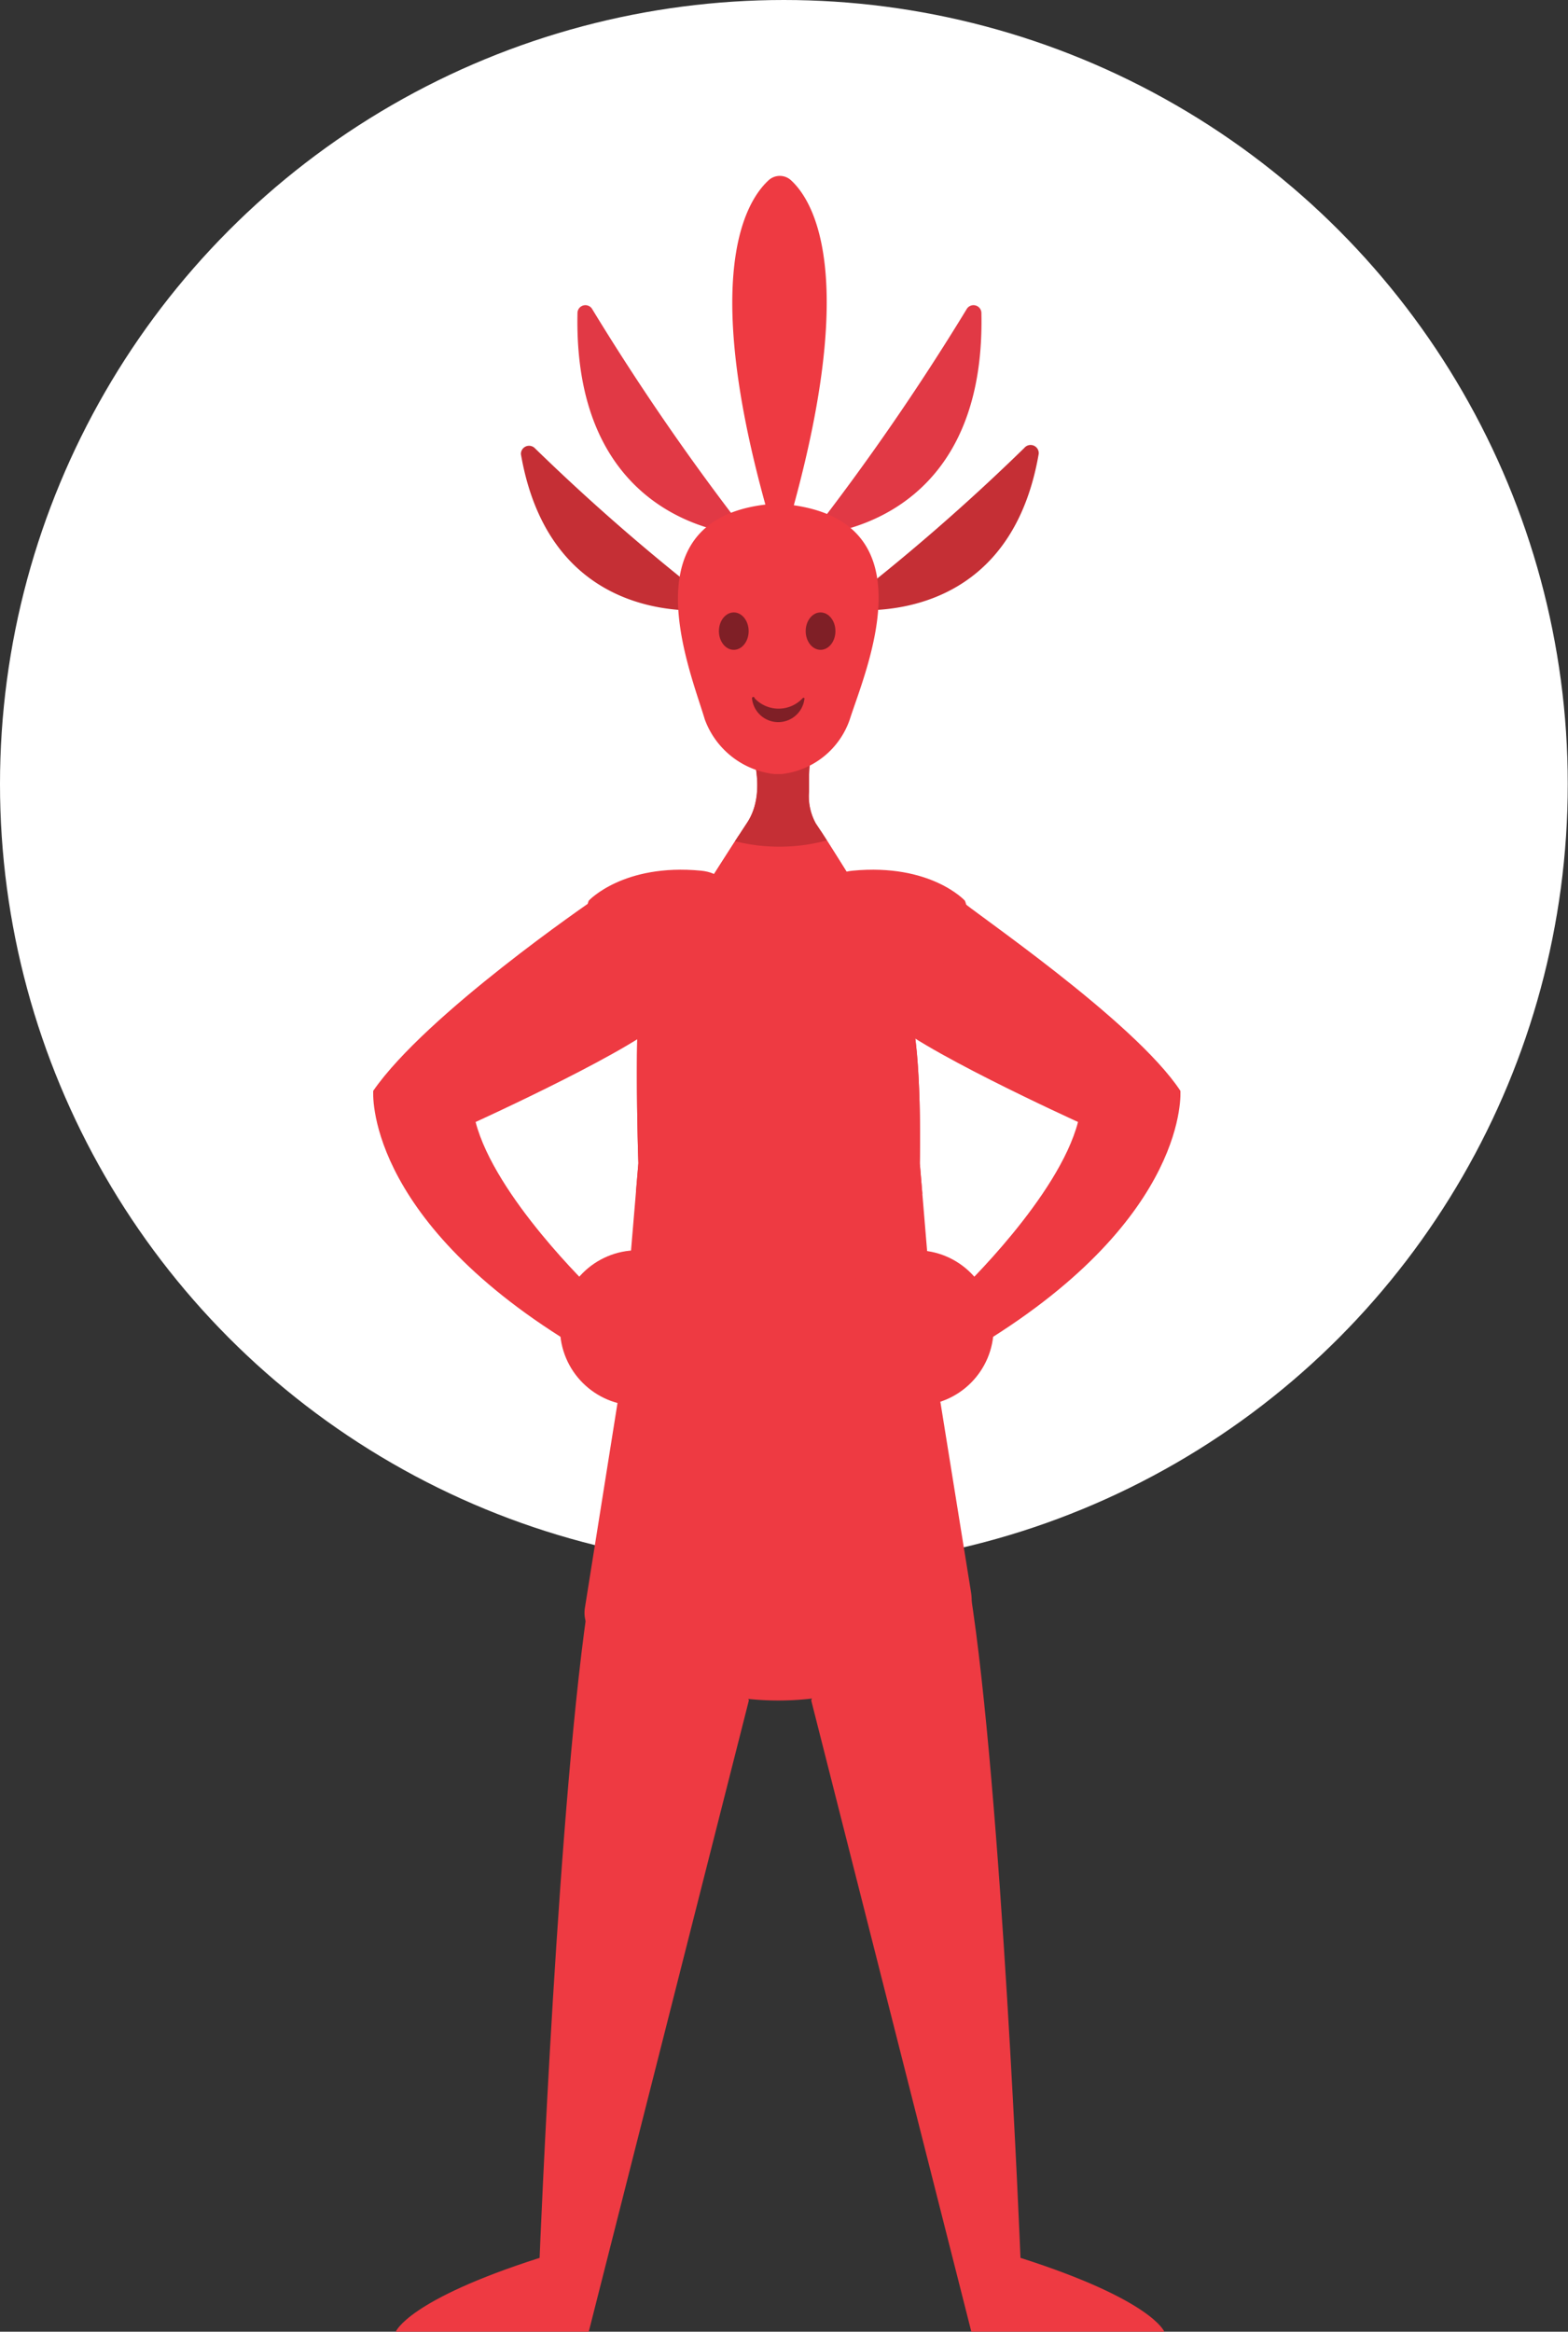
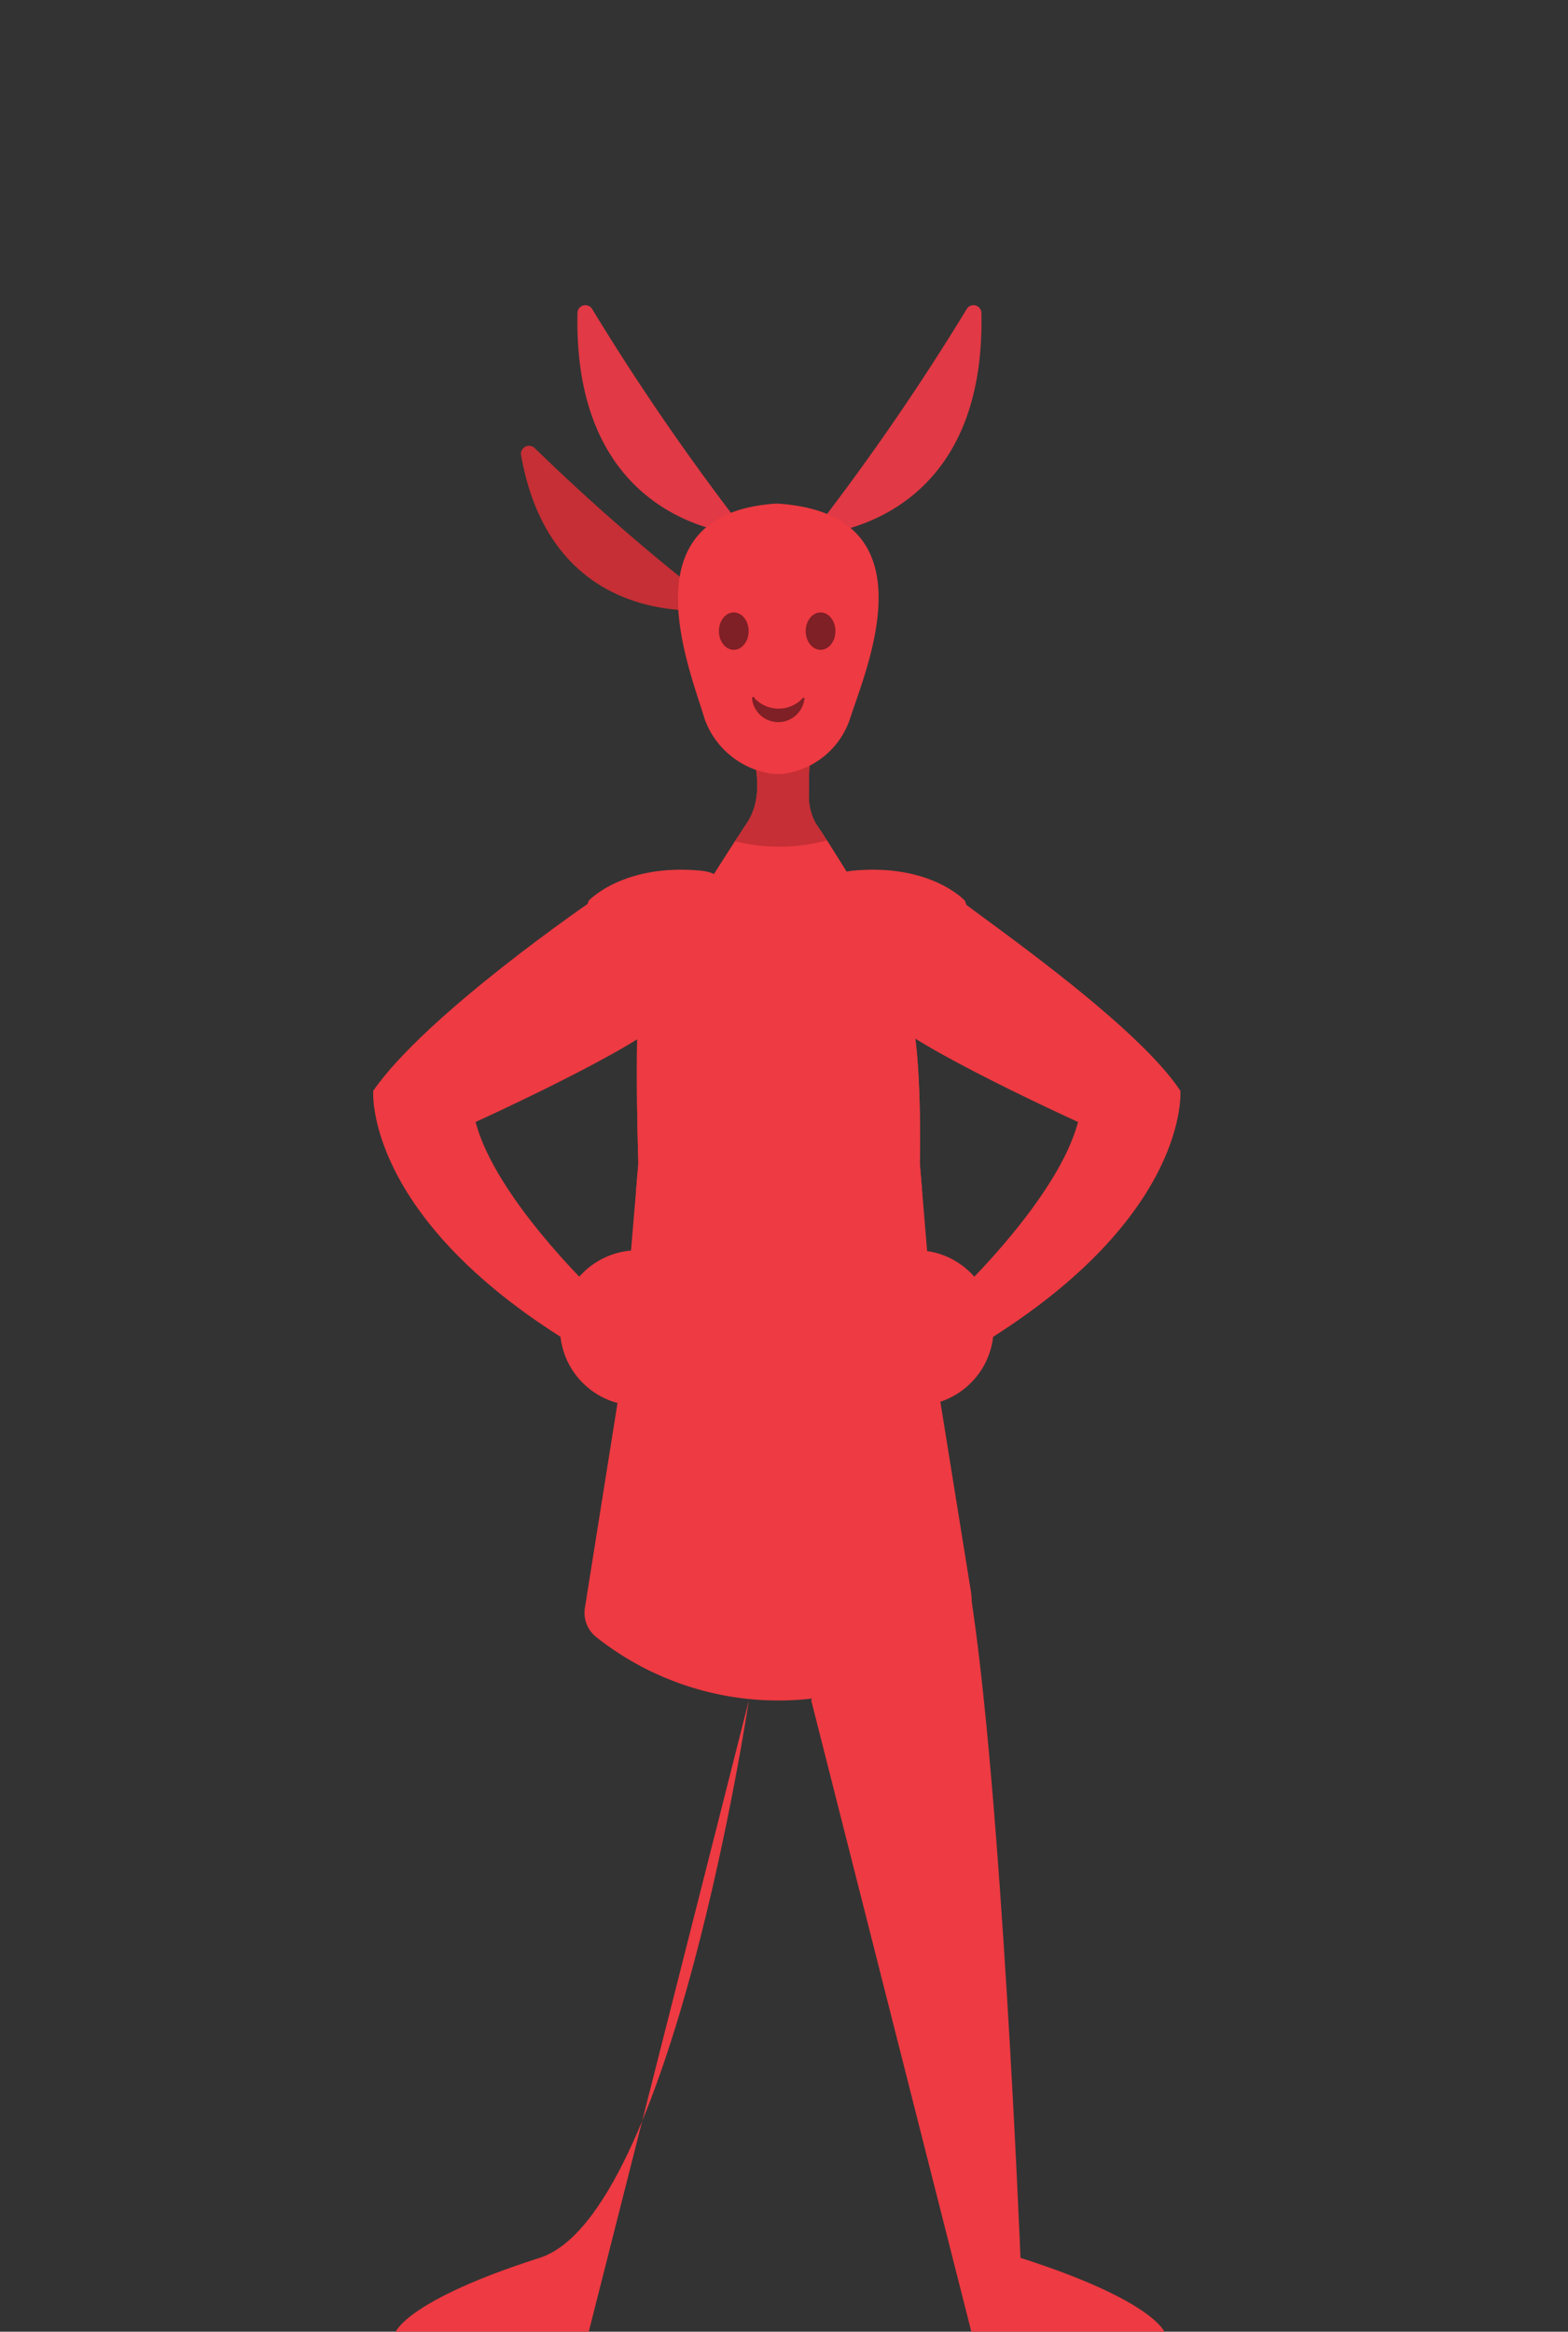
<svg xmlns="http://www.w3.org/2000/svg" viewBox="0 0 65.41 97.24">
  <rect x="0" y="0" width="65.41" height="97.24" fill="#333333" stroke="none" />
  <defs>
    <style>.cls-1{fill:#ee3a42;}.cls-2{fill:#fff;}.cls-3{clip-path:url(#clip-path);}.cls-4{fill:#c52f35;}.cls-5{fill:#e13945;}.cls-6{fill:#7f1f26;}</style>
    <clipPath id="clip-path">
      <path id="_Clipping_Path_" data-name="&lt;Clipping Path&gt;" class="cls-1" d="M39.17,58.1l-.8-9.59s.11-4.6-.4-6.31c-.37-.51,1.06.24,1.06.24s-4-6.64-5-8.1A2.34,2.34,0,0,1,33.75,33v-.46A6.27,6.27,0,0,1,34,30.7l-.09,0A3.13,3.13,0,0,0,34.36,29c0-1.4-.84-2.53-1.84-2.53S30.68,27.62,30.68,29a3.11,3.11,0,0,0,.48,1.72c.11.26.91,2.24,0,3.6S26,42.44,26,42.44s1.26-3.27.89-2.76c-.51,1.71-.26,8.83-.26,8.83l-.81,9.62-1.42,8.92a1.29,1.29,0,0,0,.46,1.21l.1.08a12.24,12.24,0,0,0,14.45.42l.1-.07a2.33,2.33,0,0,0,1-2.27Z" />
    </clipPath>
  </defs>
  <title>casoimg_03</title>
  <g id="Layer_2" data-name="Layer 2">
    <g id="Layer_3" data-name="Layer 3">
-       <circle class="cls-2" cx="32.7" cy="32.7" r="32.7" />
      <path id="_Clipping_Path_2" data-name="&lt;Clipping Path&gt;" class="cls-1" d="M39.17,58.1l-.8-9.59s.11-4.6-.4-6.31c-.37-.51,1.06.24,1.06.24s-4-6.64-5-8.1A2.34,2.34,0,0,1,33.75,33v-.46A6.27,6.27,0,0,1,34,30.7l-.09,0A3.13,3.13,0,0,0,34.36,29c0-1.4-.84-2.53-1.84-2.53S30.68,27.62,30.68,29a3.11,3.11,0,0,0,.48,1.72c.11.26.91,2.24,0,3.6S26,42.44,26,42.44s1.26-3.27.89-2.76c-.51,1.71-.26,8.83-.26,8.83l-.81,9.62-1.42,8.92a1.29,1.29,0,0,0,.46,1.21l.1.08a12.24,12.24,0,0,0,14.45.42l.1-.07a2.33,2.33,0,0,0,1-2.27Z" />
      <g class="cls-3">
        <path class="cls-1" d="M25.62,38.27c8.87-6.59,7.2-3.81,14.16,0l.27,13.92c-5.08-8.68-10-7.92-15.41,0Z" />
        <ellipse class="cls-4" cx="32.51" cy="26.95" rx="7.94" ry="8.36" />
      </g>
      <path class="cls-5" d="M24.71,12.9a100.6,100.6,0,0,0,6.5,9.42s-7.31-.14-7.12-9.25A.33.33,0,0,1,24.71,12.9Z" />
      <path class="cls-4" d="M22.3,18.68a86.56,86.56,0,0,0,7.76,6.71s-7,1.23-8.33-6.45A.34.34,0,0,1,22.3,18.68Z" />
      <path class="cls-5" d="M40.32,12.9a100.6,100.6,0,0,1-6.5,9.42s7.31-.14,7.12-9.25A.33.33,0,0,0,40.32,12.9Z" />
-       <path class="cls-4" d="M42.73,18.68A86.56,86.56,0,0,1,35,25.38s7,1.23,8.33-6.45A.34.34,0,0,0,42.73,18.68Z" />
      <path class="cls-1" d="M32.75,21h0Z" />
      <path class="cls-1" d="M32.4,21c-6.35.4-3.63,6.88-3,9a3.51,3.51,0,0,0,2.89,2.28h.32A3.4,3.4,0,0,0,35.45,30C36.12,27.9,39,21.4,32.4,21Z" />
-       <path class="cls-1" d="M32.06,7.52c-1,.92-3.06,4.28.47,15.56C36,11.82,34,8.44,33,7.52A.69.69,0,0,0,32.06,7.52Z" />
      <ellipse class="cls-6" cx="30.61" cy="26.32" rx="0.62" ry="0.78" />
      <ellipse class="cls-6" cx="34.23" cy="26.32" rx="0.62" ry="0.78" />
      <path class="cls-6" d="M31.37,29.12a1.1,1.1,0,0,0,2.19,0,.05.05,0,0,0-.08,0,1.37,1.37,0,0,1-2,0A.05.05,0,0,0,31.37,29.12Z" />
      <path class="cls-4" d="M27.52,40" />
      <path class="cls-1" d="M33.84,70.91l6.68,26.33h8.05s-.49-1.32-6-3.08c0,0-.78-19.49-2.1-27.8S33.84,70.91,33.84,70.91Z" />
-       <path class="cls-1" d="M31.24,70.91,24.56,97.24H16.51s.49-1.32,6-3.08c0,0,.78-19.49,2.1-27.8S31.24,70.91,31.24,70.91Z" />
+       <path class="cls-1" d="M31.24,70.91,24.56,97.24H16.51s.49-1.32,6-3.08S31.24,70.91,31.24,70.91Z" />
      <path class="cls-1" d="M40.1,37.56c.35.37,7.21,5,9.14,7.93,0,0,.41,5.22-8.23,10.52l-.91-2.22s4.06-3.88,4.87-7c0,0-7-3.18-8-4.4S40.1,37.56,40.1,37.56Z" />
      <circle class="cls-1" cx="38.21" cy="55.38" r="3.24" />
      <path class="cls-1" d="M40.25,37.56S38.83,36,35.57,36.31,36.7,43.1,36.7,43.1,41,39.28,40.25,37.56Z" />
      <path class="cls-1" d="M24.71,37.56s-6.93,4.73-9.14,7.93c0,0-.41,5.22,8.23,10.52l.91-2.22s-4.06-3.88-4.87-7c0,0,7-3.18,8-4.4S24.71,37.56,24.71,37.56Z" />
      <circle class="cls-1" cx="26.6" cy="55.38" r="3.24" />
      <path class="cls-1" d="M24.56,37.56S26,36,29.24,36.31s-1.13,6.79-1.13,6.79S23.85,39.28,24.56,37.56Z" />
    </g>
  </g>
</svg>